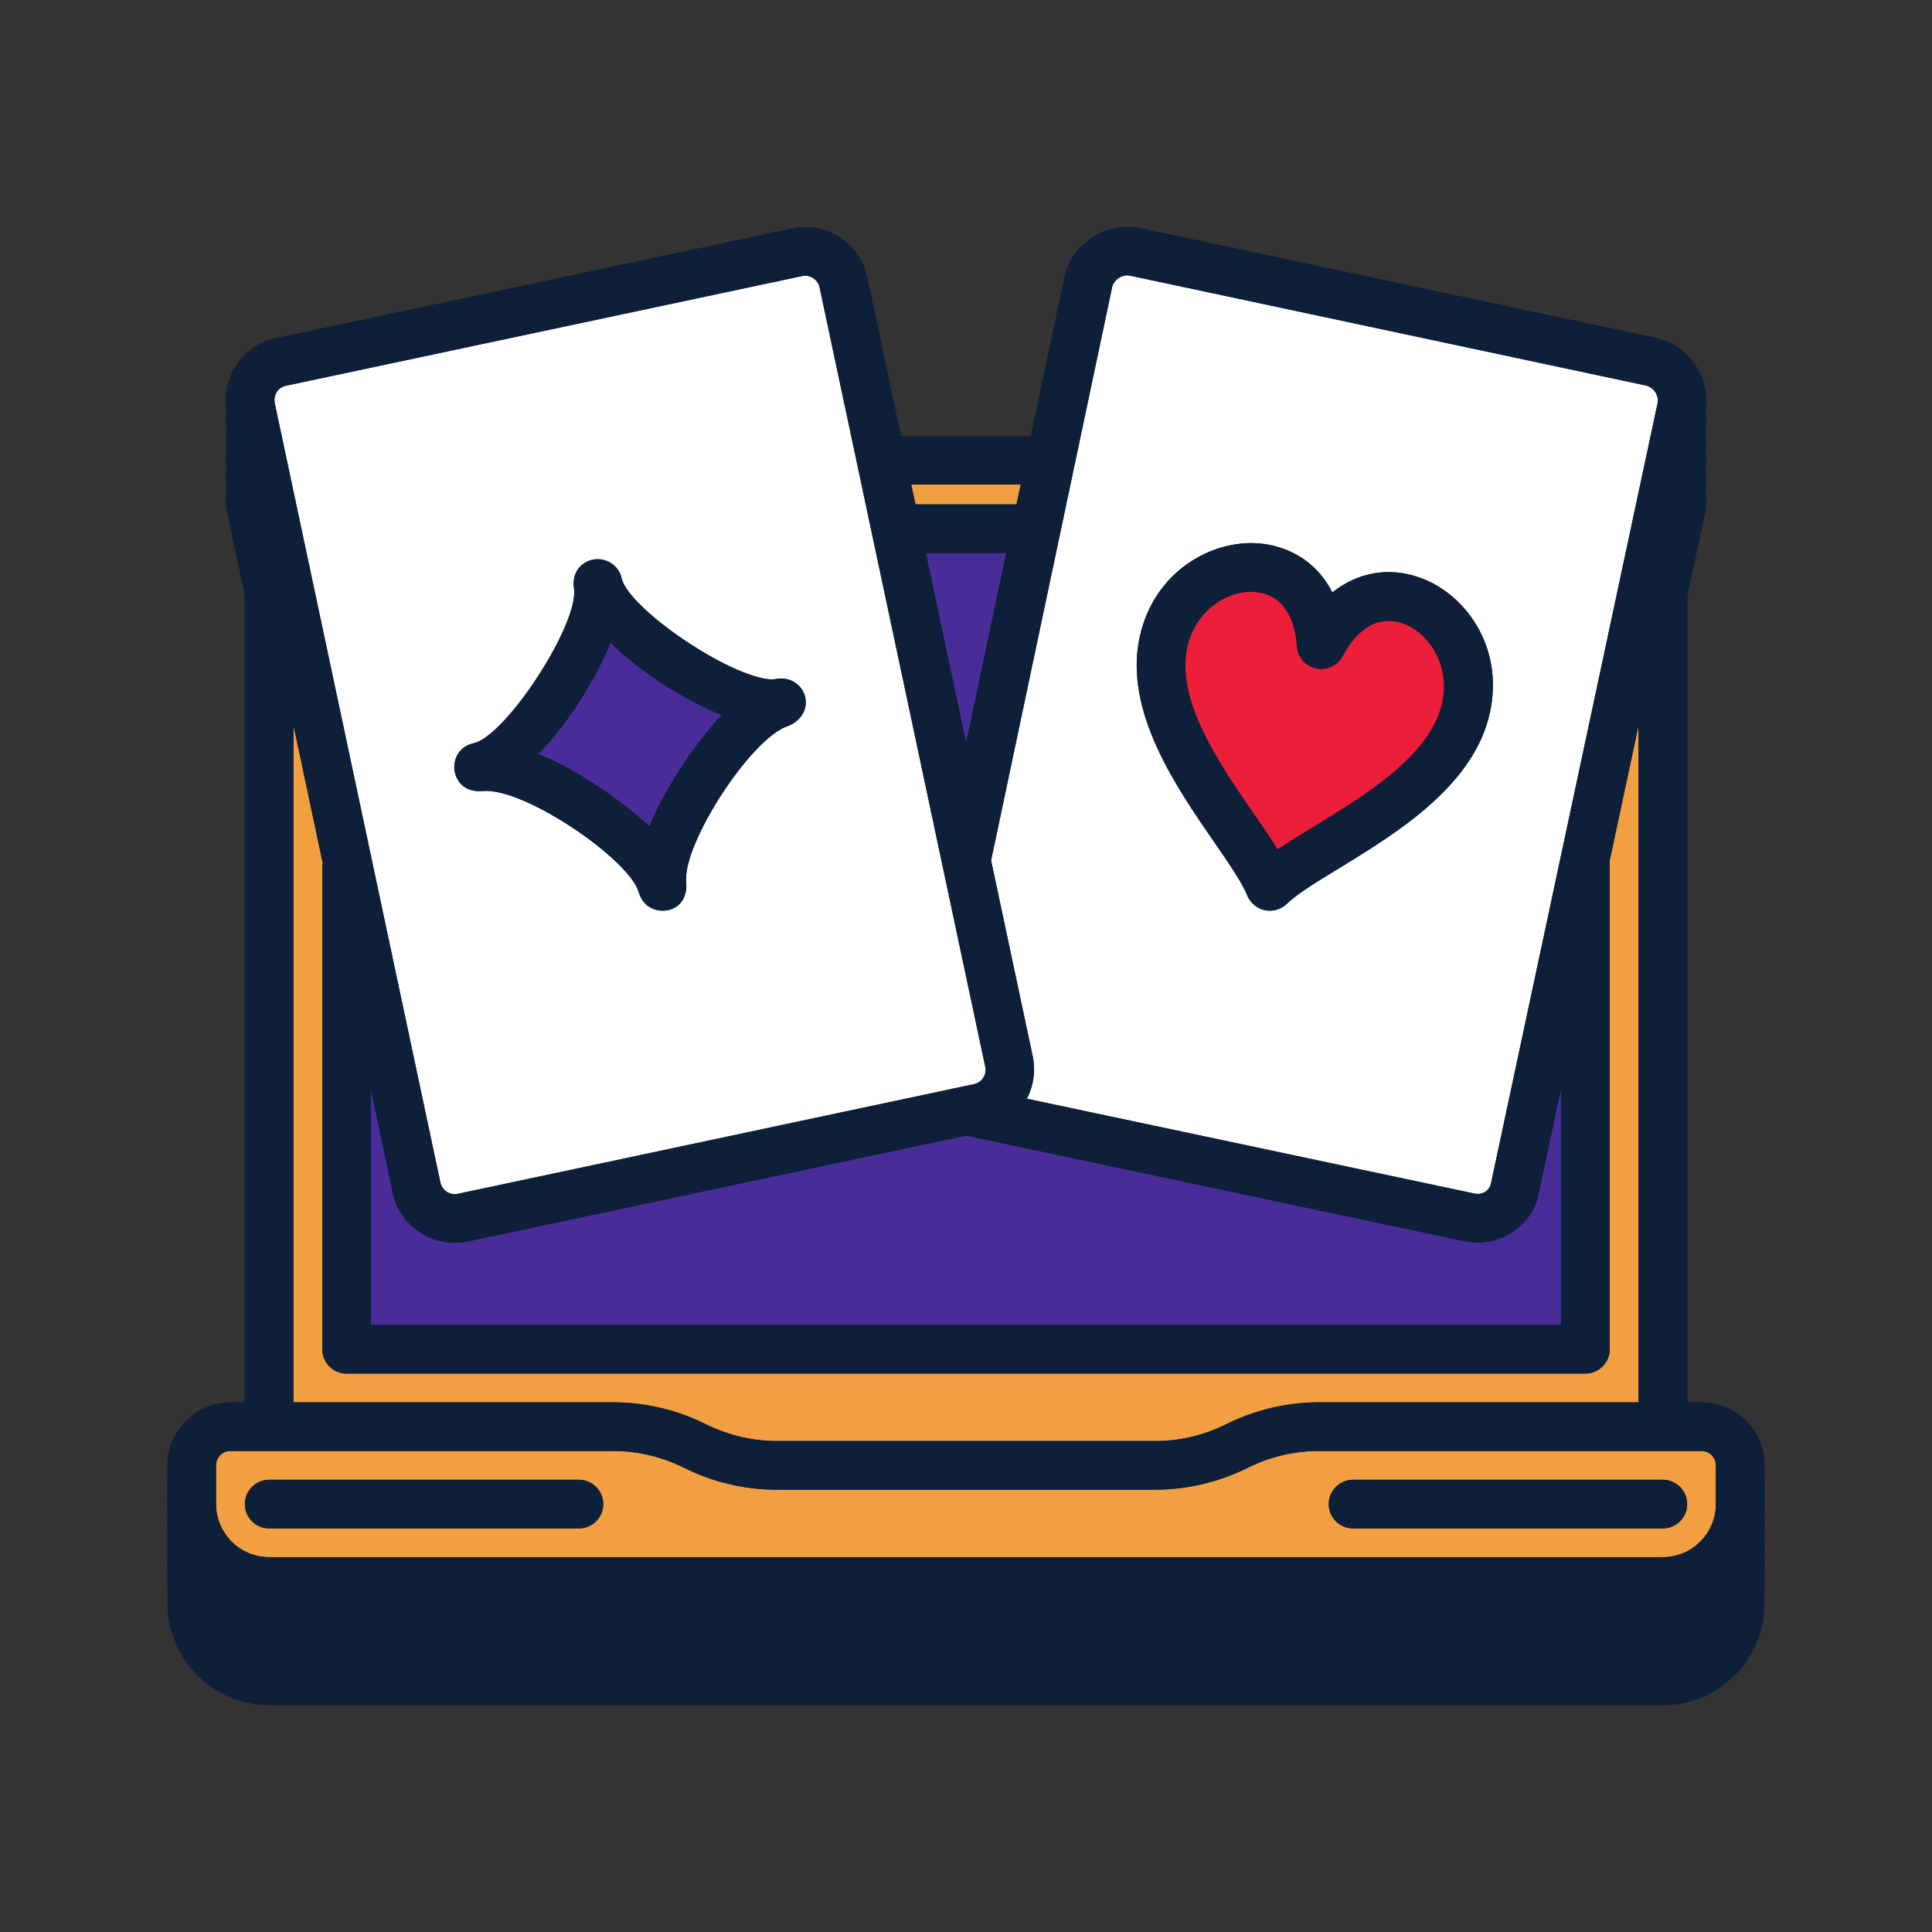
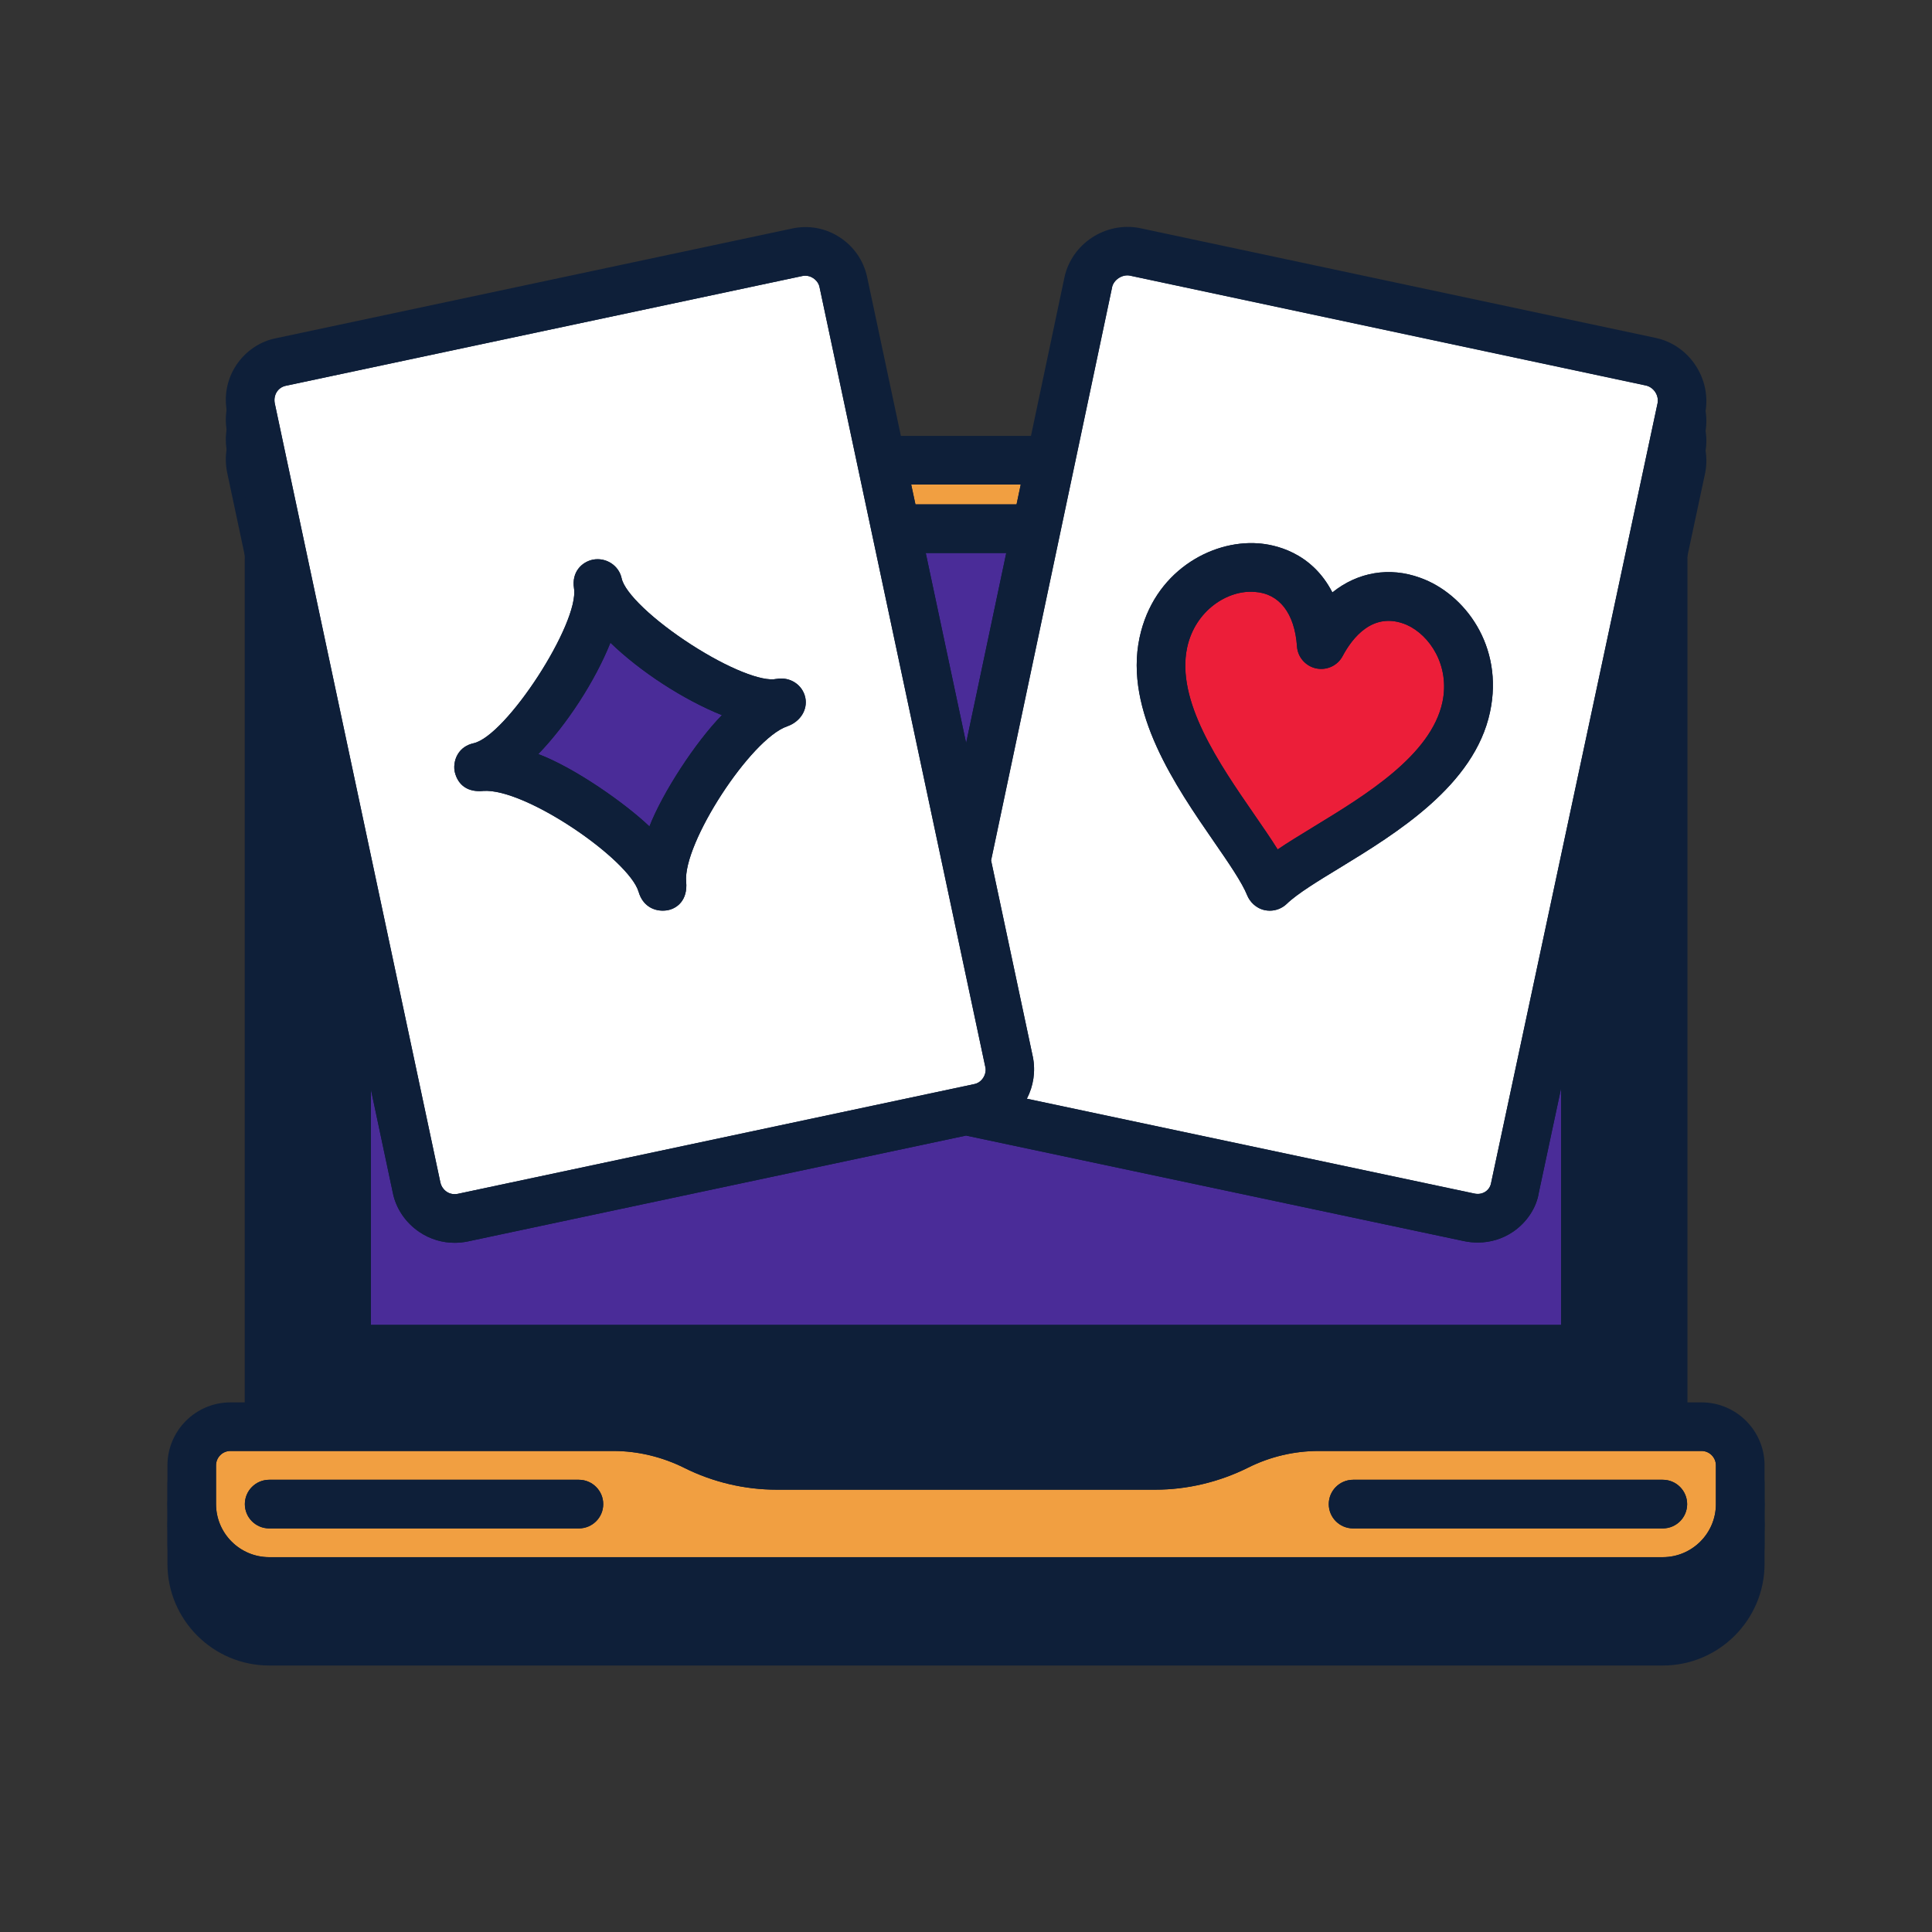
<svg xmlns="http://www.w3.org/2000/svg" id="Layer_2" viewBox="0 0 300 300">
  <rect x="0" y="0" width="300" height="300" fill="#333333" stroke="none" />
  <defs>
    <style>
      .cls-1 {
        fill: #0e1f39;
      }

      .cls-2 {
        fill: #f19f41;
      }

      .cls-3 {
        fill: #ec1e39;
      }

      .cls-4 {
        fill: #fff;
      }

      .cls-5 {
        fill: #4a2c98;
      }
    </style>
  </defs>
-   <path class="cls-1" d="M264.21,217.76h-2.23V77.47s-.02-.06-.02-.09l2.84-13.3c.97-5.24-2.44-10.44-7.61-11.59l-80.29-17.09c-5.25-.98-10.45,2.43-11.6,7.61l-5.21,24.68h-20.2l-5.24-24.66c-.55-2.56-2.06-4.76-4.27-6.19-2.2-1.43-4.82-1.91-7.36-1.36l-80.17,17.04c-2.47.48-4.71,2-6.16,4.17-1.45,2.19-1.96,4.83-1.41,7.46l2.79,13.13c0,.07-.04.13-.04.2v140.28h-2.24c-5.4,0-9.79,4.39-9.79,9.79v6.01c0,8.71,7.09,15.8,15.8,15.8h216.4c8.71,0,15.8-7.09,15.8-15.8v-6.01c0-5.4-4.39-9.79-9.79-9.79Z" />
  <path class="cls-1" d="M264.21,220.84h-2.23V80.56s-.02-.06-.02-.09l2.84-13.3c.97-5.24-2.44-10.44-7.61-11.59l-80.29-17.09c-5.25-.98-10.45,2.43-11.6,7.61l-5.21,24.68h-20.2l-5.24-24.66c-.55-2.56-2.06-4.76-4.27-6.19-2.2-1.43-4.82-1.91-7.36-1.36l-80.17,17.04c-2.47.48-4.71,2-6.16,4.17-1.45,2.19-1.96,4.83-1.41,7.46l2.79,13.13c0,.07-.04.13-.04.2v140.28h-2.24c-5.4,0-9.79,4.39-9.79,9.79v6.01c0,8.71,7.09,15.8,15.8,15.8h216.4c8.71,0,15.8-7.09,15.8-15.8v-6.01c0-5.4-4.39-9.79-9.79-9.79Z" />
  <path class="cls-1" d="M264.21,223.92h-2.23V83.64s-.02-.06-.02-.09l2.84-13.3c.97-5.24-2.44-10.44-7.61-11.59l-80.29-17.09c-5.25-.98-10.45,2.43-11.6,7.61l-5.21,24.68h-20.2l-5.24-24.66c-.55-2.56-2.06-4.76-4.27-6.19-2.2-1.43-4.82-1.91-7.36-1.36l-80.17,17.04c-2.47.48-4.71,2-6.16,4.17-1.45,2.19-1.96,4.83-1.41,7.46l2.79,13.13c0,.07-.04.13-.04.2v140.28h-2.24c-5.4,0-9.79,4.39-9.79,9.79v6.01c0,8.71,7.09,15.8,15.8,15.8h216.4c8.71,0,15.8-7.09,15.8-15.8v-6.01c0-5.4-4.39-9.79-9.79-9.79Z" />
  <path class="cls-1" d="M264.21,227.01h-2.23V86.73s-.02-.06-.02-.09l2.84-13.3c.97-5.24-2.44-10.44-7.61-11.59l-80.29-17.09c-5.25-.98-10.45,2.43-11.6,7.61l-5.21,24.68h-20.2l-5.24-24.66c-.55-2.56-2.06-4.76-4.27-6.19-2.2-1.43-4.82-1.91-7.36-1.36l-80.17,17.04c-2.47.48-4.71,2-6.16,4.17-1.45,2.19-1.96,4.83-1.41,7.46l2.79,13.13c0,.07-.04.13-.04.2v140.28h-2.24c-5.4,0-9.79,4.39-9.79,9.79v6.01c0,8.71,7.09,15.8,15.8,15.8h216.4c8.71,0,15.8-7.09,15.8-15.8v-6.01c0-5.4-4.39-9.79-9.79-9.79Z" />
-   <path class="cls-1" d="M264.21,230.09h-2.23V89.81s-.02-.06-.02-.09l2.84-13.3c.97-5.24-2.44-10.44-7.61-11.59l-80.29-17.09c-5.25-.98-10.45,2.43-11.6,7.61l-5.21,24.68h-20.2l-5.24-24.66c-.55-2.56-2.06-4.76-4.27-6.19-2.2-1.43-4.82-1.91-7.36-1.36l-80.17,17.04c-2.47.48-4.71,2-6.16,4.17-1.45,2.19-1.96,4.83-1.41,7.46l2.79,13.13c0,.07-.04.13-.04.2v140.28h-2.24c-5.4,0-9.79,4.39-9.79,9.79v6.01c0,8.71,7.09,15.8,15.8,15.8h216.4c8.71,0,15.8-7.09,15.8-15.8v-6.01c0-5.4-4.39-9.79-9.79-9.79Z" />
-   <path class="cls-1" d="M264.21,233.18h-2.23V92.89s-.02-.06-.02-.09l2.84-13.3c.97-5.24-2.44-10.44-7.61-11.59l-80.29-17.09c-5.25-.98-10.45,2.43-11.6,7.61l-5.21,24.68h-20.2l-5.24-24.66c-.55-2.56-2.06-4.76-4.27-6.19-2.2-1.43-4.82-1.91-7.36-1.36l-80.17,17.04c-2.47.48-4.71,2-6.16,4.17-1.45,2.19-1.96,4.83-1.41,7.46l2.79,13.13c0,.07-.04.13-.04.2v140.28h-2.24c-5.4,0-9.79,4.39-9.79,9.79v6.01c0,8.71,7.09,15.8,15.8,15.8h216.4c8.71,0,15.8-7.09,15.8-15.8v-6.01c0-5.4-4.39-9.79-9.79-9.79Z" />
  <g>
    <polygon class="cls-5" points="150.02 115.38 156.25 85.87 143.75 85.87 150.02 115.38" />
    <polygon class="cls-2" points="157.85 78.32 158.5 75.24 141.49 75.24 142.15 78.32 157.85 78.32" />
-     <path class="cls-2" d="M50.13,134.06l-4.56-21.45v105.14h49.68c4.93,0,9.87,1.16,14.29,3.37,3.46,1.73,7.27,2.64,11.04,2.64h58.84c3.76,0,7.54-.89,10.92-2.58,4.48-2.25,9.47-3.43,14.41-3.43h49.68v-105.08l-4.51,21.1c0,.06.04.11.04.18v75.55c0,2.08-1.69,3.78-3.78,3.78H53.82c-2.08,0-3.78-1.69-3.78-3.78v-75c0-.16.07-.29.09-.44Z" />
    <path class="cls-5" d="M238.93,185.25c-.37,2.29-1.85,4.54-3.95,5.99-1.63,1.12-3.53,1.7-5.51,1.7-.71,0-1.42-.07-2.14-.22l-77.33-16.39-77.37,16.44c-.68.14-1.36.21-2.04.21-1.92,0-3.8-.56-5.43-1.65-2.16-1.44-3.68-3.67-4.17-6.13l-3.4-16.02v36.55h184.81v-36.75l-3.47,16.26Z" />
    <path class="cls-5" d="M112.09,111.05c-5.99-2.41-12.68-6.76-17.3-11.24-2.39,5.96-6.72,12.64-11.2,17.29,5.68,2.15,13.5,7.65,17.26,11.24,2.04-5.24,7.13-13.06,11.25-17.28Z" />
    <path class="cls-4" d="M160.38,164.09c.45,2.27.1,4.53-.93,6.51l69.47,14.72c.62.14,1.23.04,1.72-.28.46-.3.78-.76.88-1.29l25.87-121.16c.22-1.21-.6-2.47-1.81-2.74l-80.16-17.07c-1.17-.21-2.47.64-2.74,1.81l-18.79,88.99,6.48,30.49ZM176.95,99.01c2.17-10.19,11.07-15.17,18.41-14.64,2.44.17,8.27,1.27,11.53,7.62,3.96-3.17,8.88-4,13.64-2.27,6.89,2.46,13.03,10.6,10.84,20.84-2.42,11.42-14.53,18.82-23.37,24.22-3.12,1.89-6.58,3.99-8.18,5.56-.72.7-1.67,1.07-2.64,1.07-.26,0-.53-.03-.79-.08-1.44-.31-2.35-1.38-2.72-2.29-.81-2.03-2.92-5.09-5.16-8.33-5.91-8.56-13.99-20.27-11.56-31.7Z" />
    <path class="cls-3" d="M198.4,131.9c1.59-1.08,3.43-2.2,5.35-3.37l.24-.15c8.13-4.95,18.24-11.12,20-19.37,1.19-5.65-1.97-10.39-5.56-11.99-5.23-2.22-8.47,2.09-9.94,4.85-.8,1.5-2.46,2.26-4.11,1.92-1.66-.35-2.88-1.77-2.98-3.44-.36-5.13-2.75-8.2-6.56-8.44-4.17-.35-9.26,2.86-10.5,8.66-1.75,8.26,4.98,18.01,10.38,25.84,1.34,1.94,2.61,3.78,3.68,5.49Z" />
    <path class="cls-2" d="M264.21,225.31h-59.47c-3.77,0-7.54.89-10.92,2.58-4.5,2.25-9.48,3.43-14.41,3.43h-58.84c-4.93,0-9.87-1.17-14.29-3.37-3.44-1.72-7.26-2.64-11.04-2.64h-59.47c-1.23,0-2.23,1-2.23,2.24v6.01c0,4.54,3.7,8.24,8.25,8.24h216.4c4.55,0,8.25-3.7,8.25-8.24v-6.01c0-1.23-1-2.24-2.23-2.24ZM89.89,237.33h-48.09c-2.08,0-3.78-1.69-3.78-3.77s1.69-3.78,3.78-3.78h48.09c2.08,0,3.78,1.69,3.78,3.78s-1.69,3.77-3.78,3.77ZM258.2,237.33h-48.09c-2.08,0-3.78-1.69-3.78-3.77s1.69-3.78,3.78-3.78h48.09c2.08,0,3.78,1.69,3.78,3.78s-1.69,3.77-3.78,3.77Z" />
    <path class="cls-4" d="M71.08,185.38l80.19-17.04c.57-.11,1.08-.47,1.41-.99.33-.52.45-1.14.32-1.66l-25.74-121.09c-.1-.55-.47-1.07-.98-1.41-.38-.25-.8-.38-1.23-.38-.16,0-.31.02-.47.05l-80.19,17.04c-1.22.25-1.96,1.41-1.73,2.7l25.73,121.05c.18.88,1.15,2.03,2.69,1.73ZM71.11,117.07c.52-.85,1.36-1.42,2.41-1.66,5.08-1.11,16.46-18.66,15.61-24.07-.4-2.55,1.23-4.09,2.92-4.44,2.06-.4,4.06.91,4.48,2.9.48,2.27,4.92,6.5,10.8,10.29,5.7,3.68,11.04,5.82,13.24,5.33h.03c2.08-.37,4.03.91,4.45,2.91.39,1.88-.8,3.75-2.82,4.45-5.68,1.95-16.24,18.2-15.68,24.15.26,2.86-1.43,4.17-2.97,4.42-.22.03-.44.05-.67.05-1.45,0-3.11-.75-3.75-2.93-1.47-5.01-17.58-16.14-24.15-15.66-2.32.21-3.85-.84-4.38-2.89-.17-.67-.15-1.83.48-2.86Z" />
    <path class="cls-1" d="M75.01,122.82c6.56-.48,22.67,10.65,24.15,15.66.64,2.18,2.3,2.93,3.75,2.93.23,0,.46-.02.67-.05,1.54-.25,3.23-1.56,2.97-4.42-.55-5.94,10-22.19,15.68-24.15,2.03-.7,3.21-2.57,2.82-4.45-.42-2.01-2.37-3.28-4.45-2.92h-.03c-2.21.49-7.54-1.65-13.24-5.32-5.88-3.79-10.32-8.02-10.8-10.29-.43-2-2.42-3.3-4.48-2.9-1.68.36-3.31,1.9-2.92,4.44.85,5.41-10.52,22.96-15.61,24.07-1.05.23-1.89.8-2.41,1.66-.63,1.03-.65,2.18-.48,2.86.52,2.05,2.06,3.1,4.38,2.89ZM94.79,99.8c4.63,4.48,11.32,8.83,17.3,11.24-4.12,4.22-9.21,12.04-11.25,17.28-3.75-3.58-11.57-9.09-17.26-11.24,4.48-4.64,8.81-11.33,11.2-17.29Z" />
    <path class="cls-1" d="M193.67,139.04c.37.9,1.28,1.98,2.72,2.29.26.06.53.08.79.08.97,0,1.91-.38,2.64-1.07,1.61-1.57,5.06-3.66,8.18-5.56,8.84-5.4,20.95-12.8,23.37-24.22,2.19-10.25-3.96-18.39-10.84-20.84-4.76-1.74-9.68-.91-13.64,2.27-3.26-6.35-9.09-7.45-11.53-7.62-7.33-.53-16.24,4.45-18.41,14.64-2.43,11.43,5.65,23.14,11.56,31.7,2.24,3.24,4.35,6.31,5.16,8.33ZM184.33,100.57c1.24-5.8,6.33-9.01,10.5-8.66,3.81.23,6.2,3.31,6.56,8.44.1,1.68,1.33,3.09,2.98,3.44,1.65.33,3.32-.42,4.11-1.92,1.47-2.76,4.71-7.07,9.94-4.85,3.59,1.6,6.75,6.34,5.56,11.99-1.76,8.26-11.87,14.42-20,19.37l-.24.15c-1.93,1.18-3.76,2.29-5.35,3.37-1.07-1.71-2.34-3.55-3.68-5.49-5.4-7.83-12.13-17.58-10.38-25.84Z" />
    <path class="cls-1" d="M264.21,217.76h-2.23V77.47s-.02-.06-.02-.09l2.84-13.3c.97-5.24-2.44-10.44-7.61-11.59l-80.29-17.09c-5.25-.98-10.45,2.43-11.6,7.61l-5.21,24.68h-20.2l-5.24-24.66c-.55-2.56-2.06-4.76-4.27-6.19-2.2-1.43-4.82-1.91-7.36-1.36l-80.17,17.04c-2.47.48-4.71,2-6.16,4.17-1.45,2.19-1.96,4.83-1.41,7.46l2.79,13.13c0,.07-.04.13-.04.2v140.28h-2.24c-5.4,0-9.79,4.39-9.79,9.79v6.01c0,8.71,7.09,15.8,15.8,15.8h216.4c8.71,0,15.8-7.09,15.8-15.8v-6.01c0-5.4-4.39-9.79-9.79-9.79ZM172.68,44.61c.26-1.17,1.57-2.02,2.74-1.81l80.16,17.07c1.21.27,2.04,1.53,1.81,2.74l-25.87,121.16c-.11.53-.42.99-.88,1.29-.49.32-1.1.42-1.72.28l-69.47-14.72c1.02-1.98,1.38-4.24.93-6.51l-6.48-30.49,18.79-88.99ZM53.82,213.29h192.36c2.08,0,3.78-1.69,3.78-3.78v-75.55c0-.06-.03-.12-.04-.18l4.51-21.1v105.08h-49.68c-4.94,0-9.93,1.19-14.41,3.43-3.38,1.69-7.15,2.58-10.92,2.58h-58.84c-3.76,0-7.58-.92-11.04-2.64-4.42-2.2-9.36-3.37-14.29-3.37h-49.68v-105.14l4.56,21.45c-.02.15-.09.29-.09.44v75c0,2.08,1.69,3.78,3.78,3.78ZM57.6,205.73v-36.55l3.4,16.02c.48,2.46,2,4.69,4.17,6.13,1.63,1.09,3.51,1.65,5.43,1.65.68,0,1.36-.07,2.04-.21l77.37-16.44,77.33,16.39c.71.15,1.43.22,2.14.22,1.97,0,3.87-.58,5.51-1.7,2.11-1.45,3.59-3.7,3.95-5.99l3.47-16.26v36.75H57.6ZM150.02,115.38l-6.27-29.51h12.5l-6.23,29.51ZM158.5,75.24l-.65,3.08h-15.7l-.66-3.08h17.01ZM44.39,59.9l80.19-17.04c.16-.04.31-.05.47-.05.43,0,.85.13,1.23.38.51.34.88.86.98,1.41l25.74,121.09c.13.52.01,1.14-.32,1.66-.33.53-.84.88-1.41.99l-80.19,17.04c-1.54.29-2.51-.85-2.69-1.73l-25.73-121.05c-.23-1.29.51-2.45,1.73-2.7ZM266.45,233.55c0,4.54-3.7,8.24-8.25,8.24H41.8c-4.55,0-8.25-3.7-8.25-8.24v-6.01c0-1.23,1-2.24,2.23-2.24h59.47c3.78,0,7.59.91,11.04,2.64,4.42,2.21,9.36,3.37,14.29,3.37h58.84c4.93,0,9.91-1.19,14.41-3.43,3.37-1.69,7.15-2.58,10.92-2.58h59.47c1.23,0,2.23,1,2.23,2.24v6.01Z" />
    <path class="cls-1" d="M89.89,229.78h-48.09c-2.08,0-3.78,1.69-3.78,3.78s1.69,3.77,3.78,3.77h48.09c2.08,0,3.78-1.69,3.78-3.77s-1.69-3.78-3.78-3.78Z" />
    <path class="cls-1" d="M258.2,229.78h-48.09c-2.08,0-3.78,1.69-3.78,3.78s1.69,3.77,3.78,3.77h48.09c2.08,0,3.78-1.69,3.78-3.77s-1.69-3.78-3.78-3.78Z" />
  </g>
</svg>